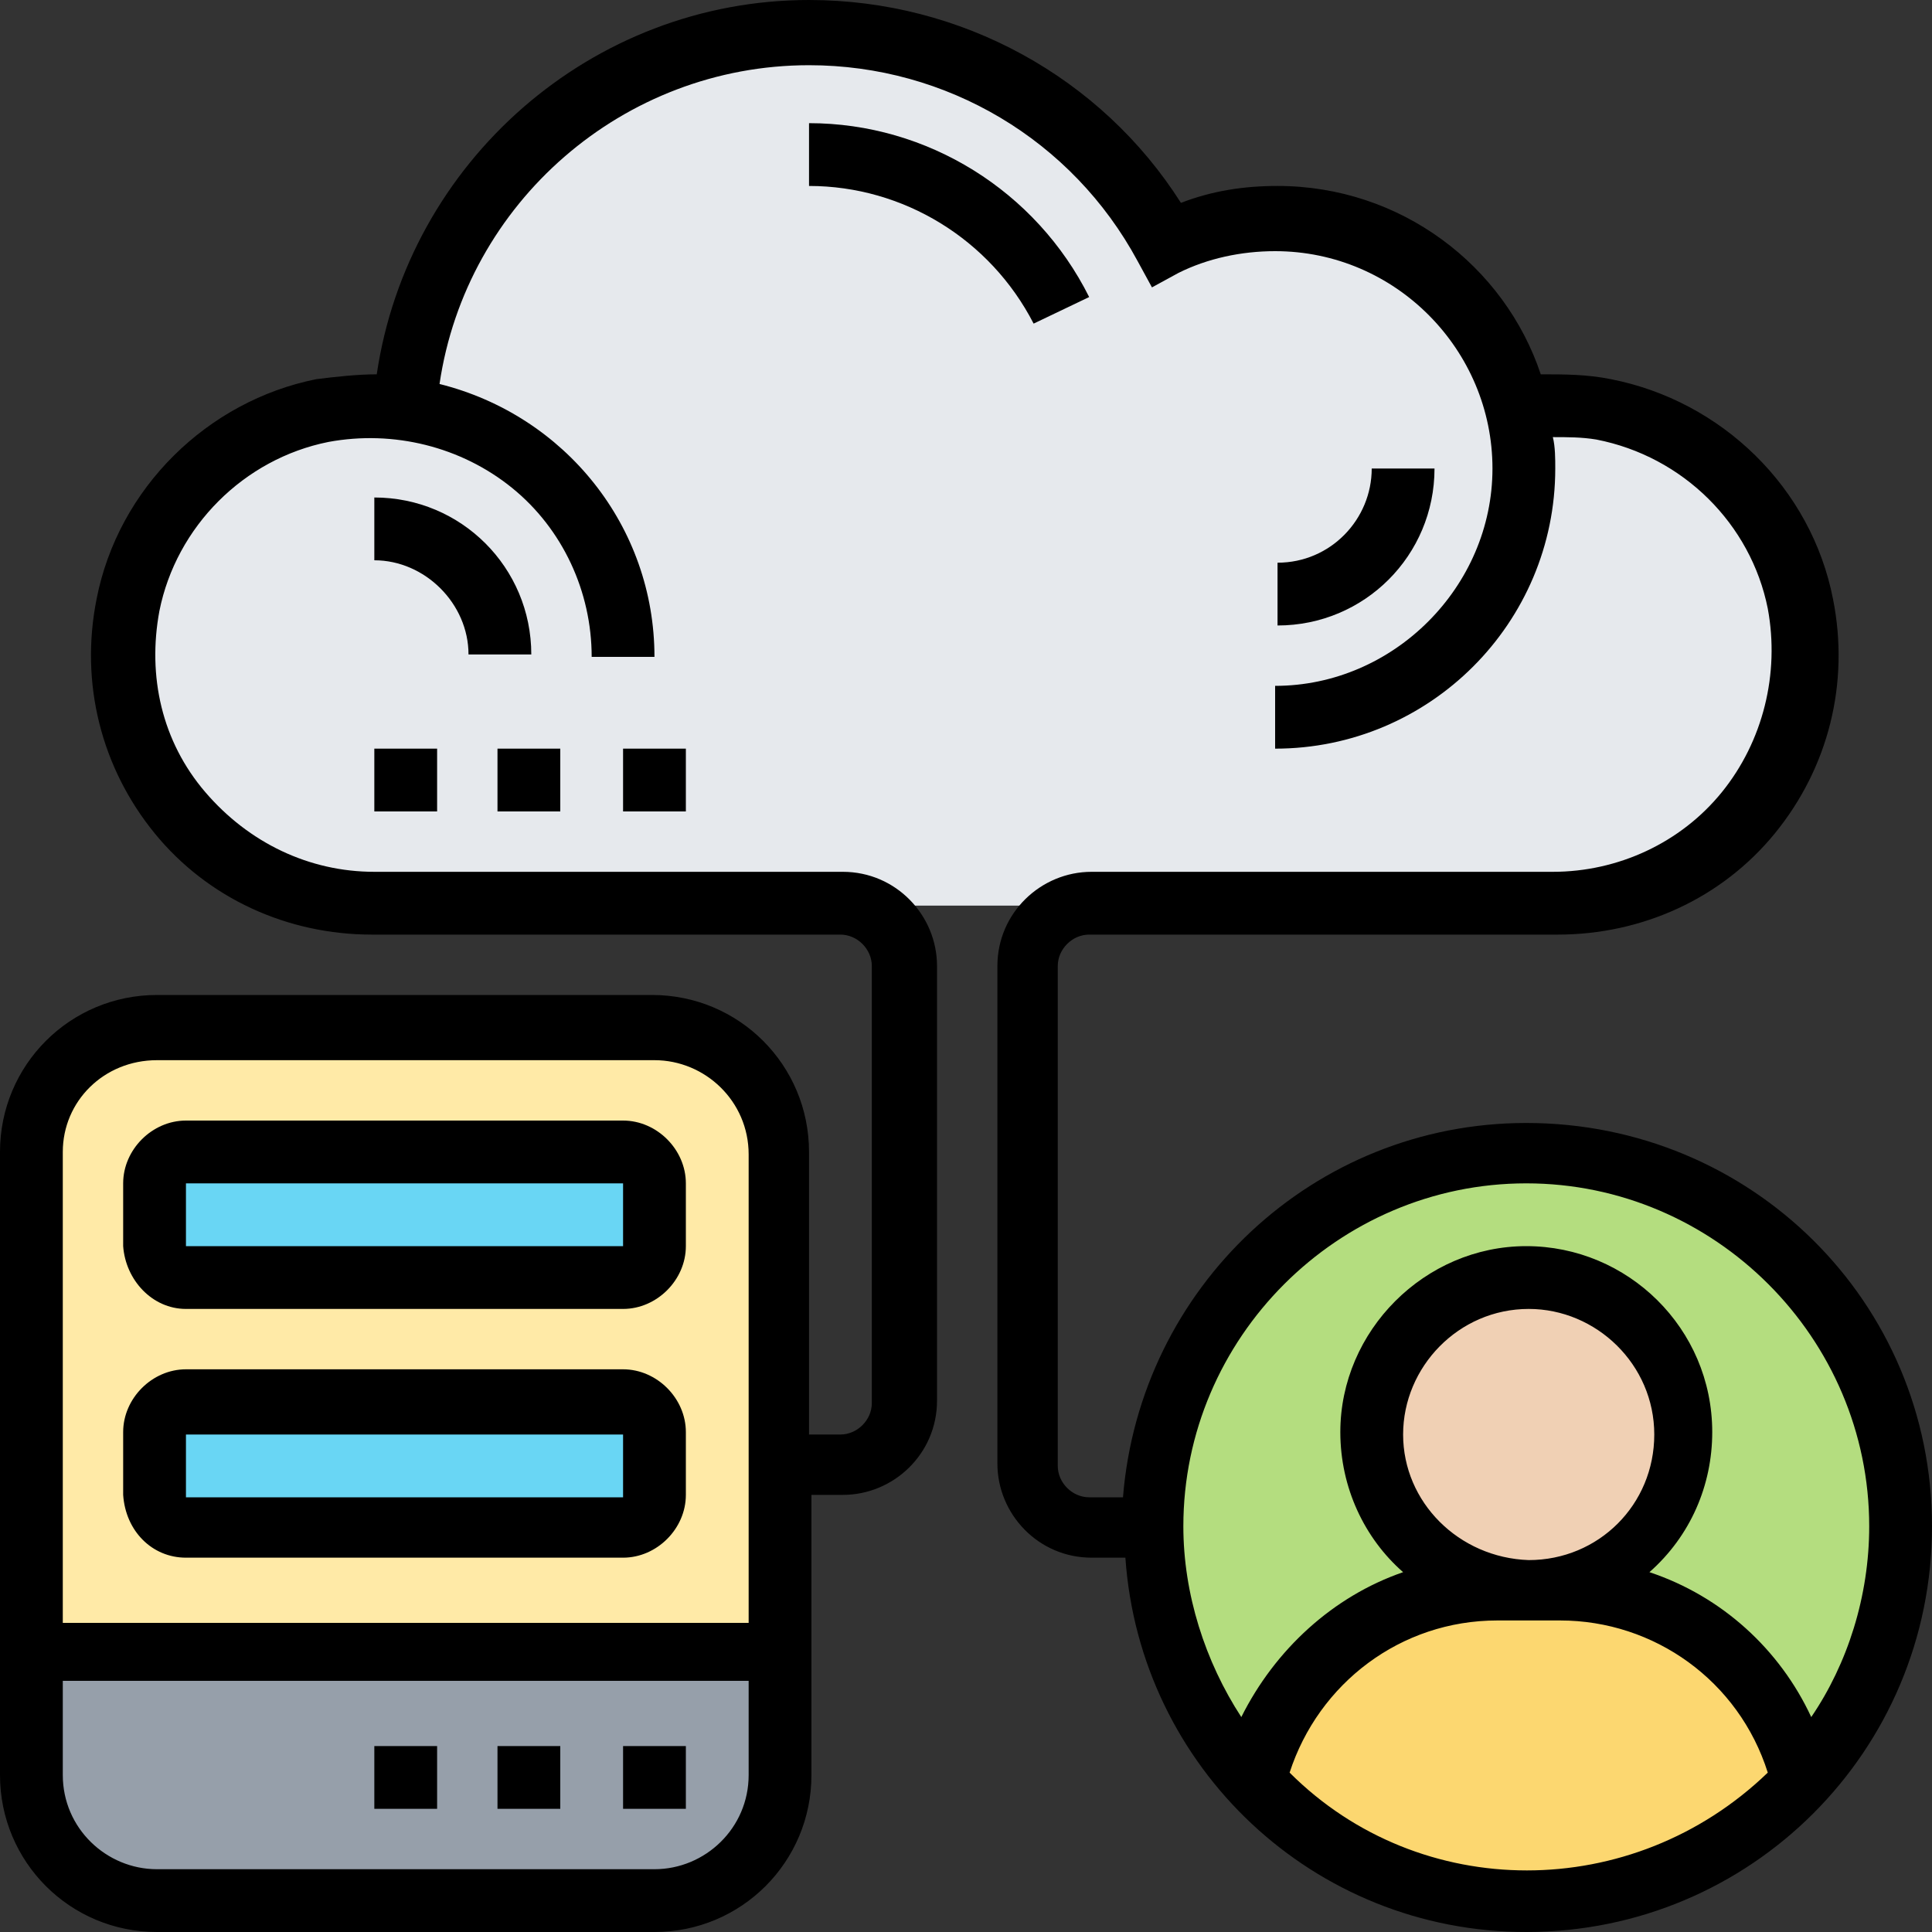
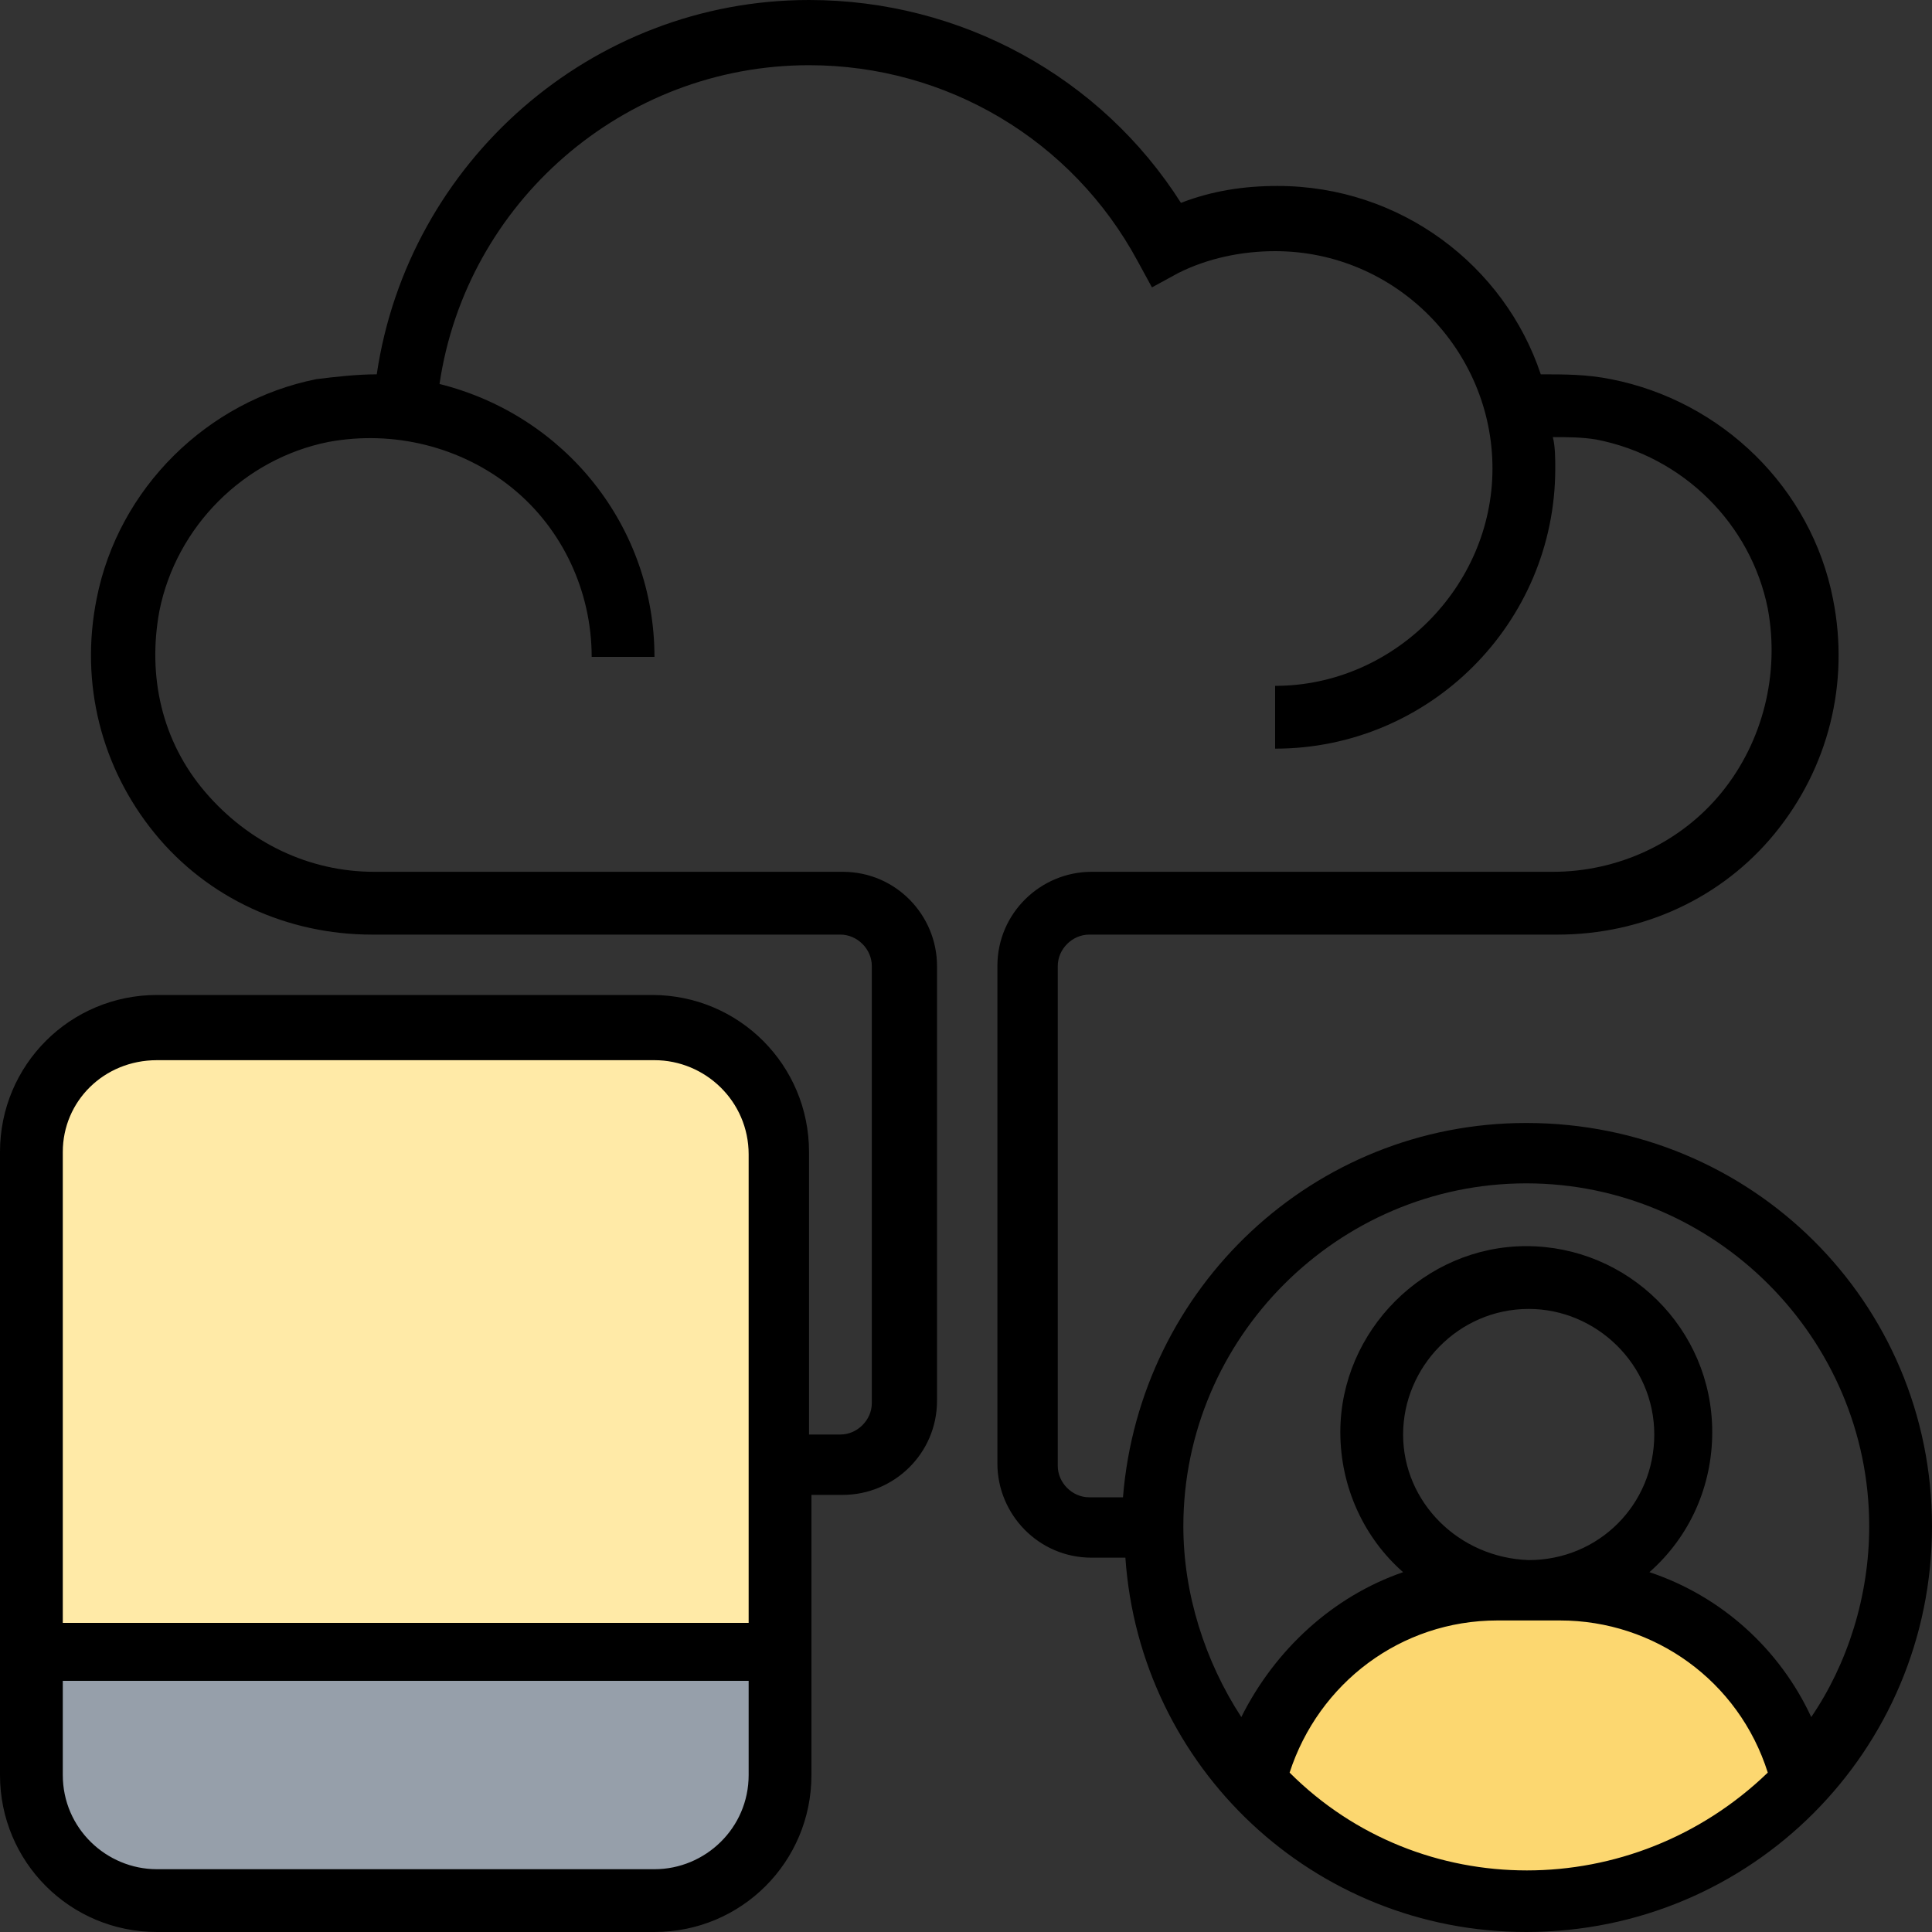
<svg xmlns="http://www.w3.org/2000/svg" version="1.1" id="Layer_1" x="0px" y="0px" width="80px" height="80px" viewBox="0 0 80 80" style="enable-background:new 0 0 80 80;" xml:space="preserve">
  <rect x="0" y="0" width="80" height="80" fill="#333333" stroke="none" />
  <style type="text/css">
	.st0{fill:#E6E9ED;}
	.st1{fill:#969FAA;}
	.st2{fill:#FFEAA7;}
	.st3{fill:#69D6F4;}
	.st4{fill:#B4DD7F;}
	.st5{fill:#FCD770;}
	.st6{fill:#F0D0B4;}
</style>
  <g>
-     <path class="st0" d="M62.9,16.9c1.1-0.2,2.3-0.2,3.6,0.1c4.1,0.8,7.3,4,8.1,8.1c1.3,6.6-3.7,12.4-10.1,12.4h-49   C9.1,37.4,4.1,31.6,5.4,25c0.8-4,4-7.3,8.1-8.1c1.2-0.2,2.3-0.3,3.4-0.1c0.6-8.7,7.9-15.6,16.7-15.6c6.4,0,11.9,3.6,14.8,8.8   C49.7,9.4,51.3,9,52.9,9C57.8,9,61.8,12.4,62.9,16.9z" />
    <path class="st1" d="M32.3,68.4v5.2c0,2.9-2.3,5.2-5.2,5.2H6.5c-2.9,0-5.2-2.3-5.2-5.2v-5.2H32.3z" />
    <path class="st2" d="M32.3,60.6v7.7h-31V47.7c0-2.9,2.3-5.2,5.2-5.2h20.6c2.9,0,5.2,2.3,5.2,5.2V60.6z" />
-     <path class="st3" d="M27.1,59.4v2.6c0,0.7-0.6,1.3-1.3,1.3H7.7c-0.7,0-1.3-0.6-1.3-1.3v-2.6c0-0.7,0.6-1.3,1.3-1.3h18.1   C26.5,58.1,27.1,58.6,27.1,59.4z M27.1,49v2.6c0,0.7-0.6,1.3-1.3,1.3H7.7c-0.7,0-1.3-0.6-1.3-1.3V49c0-0.7,0.6-1.3,1.3-1.3h18.1   C26.5,47.7,27.1,48.3,27.1,49z" />
-     <circle class="st4" cx="63.2" cy="63.2" r="15.5" />
-     <path class="st5" d="M74.6,73.8c-2.8,3-6.9,4.9-11.3,4.9s-8.5-1.9-11.3-4.9c1.1-4.7,5.3-8,10.1-8h2.6   C69.3,65.8,73.5,69.1,74.6,73.8z" />
-     <circle class="st6" cx="63.2" cy="59.4" r="6.5" />
+     <path class="st5" d="M74.6,73.8c-2.8,3-6.9,4.9-11.3,4.9s-8.5-1.9-11.3-4.9c1.1-4.7,5.3-8,10.1-8C69.3,65.8,73.5,69.1,74.6,73.8z" />
    <path d="M63.2,46.5c-8.8,0-16,6.8-16.7,15.5h-1.4c-0.7,0-1.3-0.6-1.3-1.3V40c0-0.7,0.6-1.3,1.3-1.3h19.4c3.5,0,6.8-1.5,9-4.2   c2.2-2.7,3.1-6.2,2.4-9.7c-0.9-4.6-4.6-8.2-9.2-9.1c-1-0.2-1.9-0.2-2.9-0.2C62.3,11,58,7.7,52.9,7.7c-1.4,0-2.7,0.2-4,0.7   C45.6,3.2,39.8,0,33.5,0c-9,0-16.6,6.7-17.9,15.5c-0.8,0-1.7,0.1-2.5,0.2c-4.5,0.9-8.2,4.5-9.1,9.1c-0.7,3.5,0.2,7,2.4,9.7   c2.2,2.7,5.5,4.2,9,4.2h19.4c0.7,0,1.3,0.6,1.3,1.3v18.1c0,0.7-0.6,1.3-1.3,1.3h-1.3V47.7c0-3.6-2.9-6.5-6.5-6.5H6.5   c-3.6,0-6.5,2.9-6.5,6.5v25.8C0,77.1,2.9,80,6.5,80h20.6c3.6,0,6.5-2.9,6.5-6.5V61.9h1.3c2.1,0,3.9-1.7,3.9-3.9V40   c0-2.1-1.7-3.9-3.9-3.9H15.5c-2.7,0-5.2-1.2-7-3.3S6.1,28,6.6,25.3c0.7-3.5,3.5-6.3,7-7c2.7-0.5,5.5,0.2,7.6,1.9   c2.1,1.7,3.3,4.3,3.3,7h2.6c0-5.4-3.7-10-8.9-11.3c1.1-7.5,7.6-13.2,15.3-13.2c5.7,0,10.9,3.1,13.6,8.1l0.6,1.1l1.1-0.6   c1.2-0.6,2.6-0.9,4-0.9c5,0,9,4.1,9,9s-4.1,9-9,9V31c6.4,0,11.6-5.2,11.6-11.6c0-0.4,0-0.9-0.1-1.3c0.6,0,1.2,0,1.8,0.1   c3.6,0.7,6.4,3.5,7.1,7c0.5,2.7-0.2,5.5-1.9,7.6c-1.7,2.1-4.3,3.3-7,3.3H45.2c-2.1,0-3.9,1.7-3.9,3.9v20.6c0,2.1,1.7,3.9,3.9,3.9   h1.4C47.2,73.2,54.4,80,63.2,80C72.5,80,80,72.5,80,63.2S72.5,46.5,63.2,46.5z M6.5,43.9h20.6c2.1,0,3.9,1.7,3.9,3.9v19.4H2.6V47.7   C2.6,45.6,4.3,43.9,6.5,43.9z M27.1,77.4H6.5c-2.1,0-3.9-1.7-3.9-3.9v-3.9H31v3.9C31,75.7,29.2,77.4,27.1,77.4z M63.2,49   c7.8,0,14.2,6.4,14.2,14.2c0,2.9-0.9,5.7-2.4,7.9c-1.3-2.8-3.7-5-6.7-6c1.7-1.5,2.6-3.6,2.6-5.8c0-4.3-3.5-7.7-7.7-7.7   s-7.7,3.5-7.7,7.7c0,2.3,1,4.4,2.6,5.8c-2.9,1-5.3,3.2-6.7,6C49.9,68.8,49,66,49,63.2C49,55.4,55.4,49,63.2,49z M58.1,59.4   c0-2.8,2.3-5.2,5.2-5.2c2.8,0,5.2,2.3,5.2,5.2s-2.3,5.2-5.2,5.2C60.4,64.5,58.1,62.2,58.1,59.4z M53.4,73.4   c1.2-3.7,4.6-6.3,8.6-6.3h2.6c3.9,0,7.4,2.5,8.6,6.3C67.6,78.8,58.8,78.8,53.4,73.4L53.4,73.4z" />
-     <path d="M7.7,54.2h18.1c1.4,0,2.6-1.2,2.6-2.6V49c0-1.4-1.2-2.6-2.6-2.6H7.7c-1.4,0-2.6,1.2-2.6,2.6v2.6C5.2,53,6.3,54.2,7.7,54.2z    M7.7,49h18.1l0,2.6H7.7V49z M7.7,64.5h18.1c1.4,0,2.6-1.2,2.6-2.6v-2.6c0-1.4-1.2-2.6-2.6-2.6H7.7c-1.4,0-2.6,1.2-2.6,2.6v2.6   C5.2,63.4,6.3,64.5,7.7,64.5z M7.7,59.4h18.1l0,2.6H7.7V59.4z M25.8,72.3h2.6v2.6h-2.6V72.3z M20.6,72.3h2.6v2.6h-2.6V72.3z    M15.5,72.3h2.6v2.6h-2.6V72.3z M19.4,27.1h2.6c0-3.6-2.9-6.5-6.5-6.5v2.6C17.6,23.2,19.4,25,19.4,27.1z M45.1,12.3   c-2.2-4.4-6.7-7.2-11.6-7.2v2.6c3.9,0,7.5,2.2,9.3,5.7L45.1,12.3z M56.8,19.4c0,2.1-1.7,3.9-3.9,3.9v2.6c3.6,0,6.5-2.9,6.5-6.5   H56.8z M15.5,31h2.6v2.6h-2.6V31z M20.6,31h2.6v2.6h-2.6V31z M25.8,31h2.6v2.6h-2.6V31z" />
  </g>
</svg>